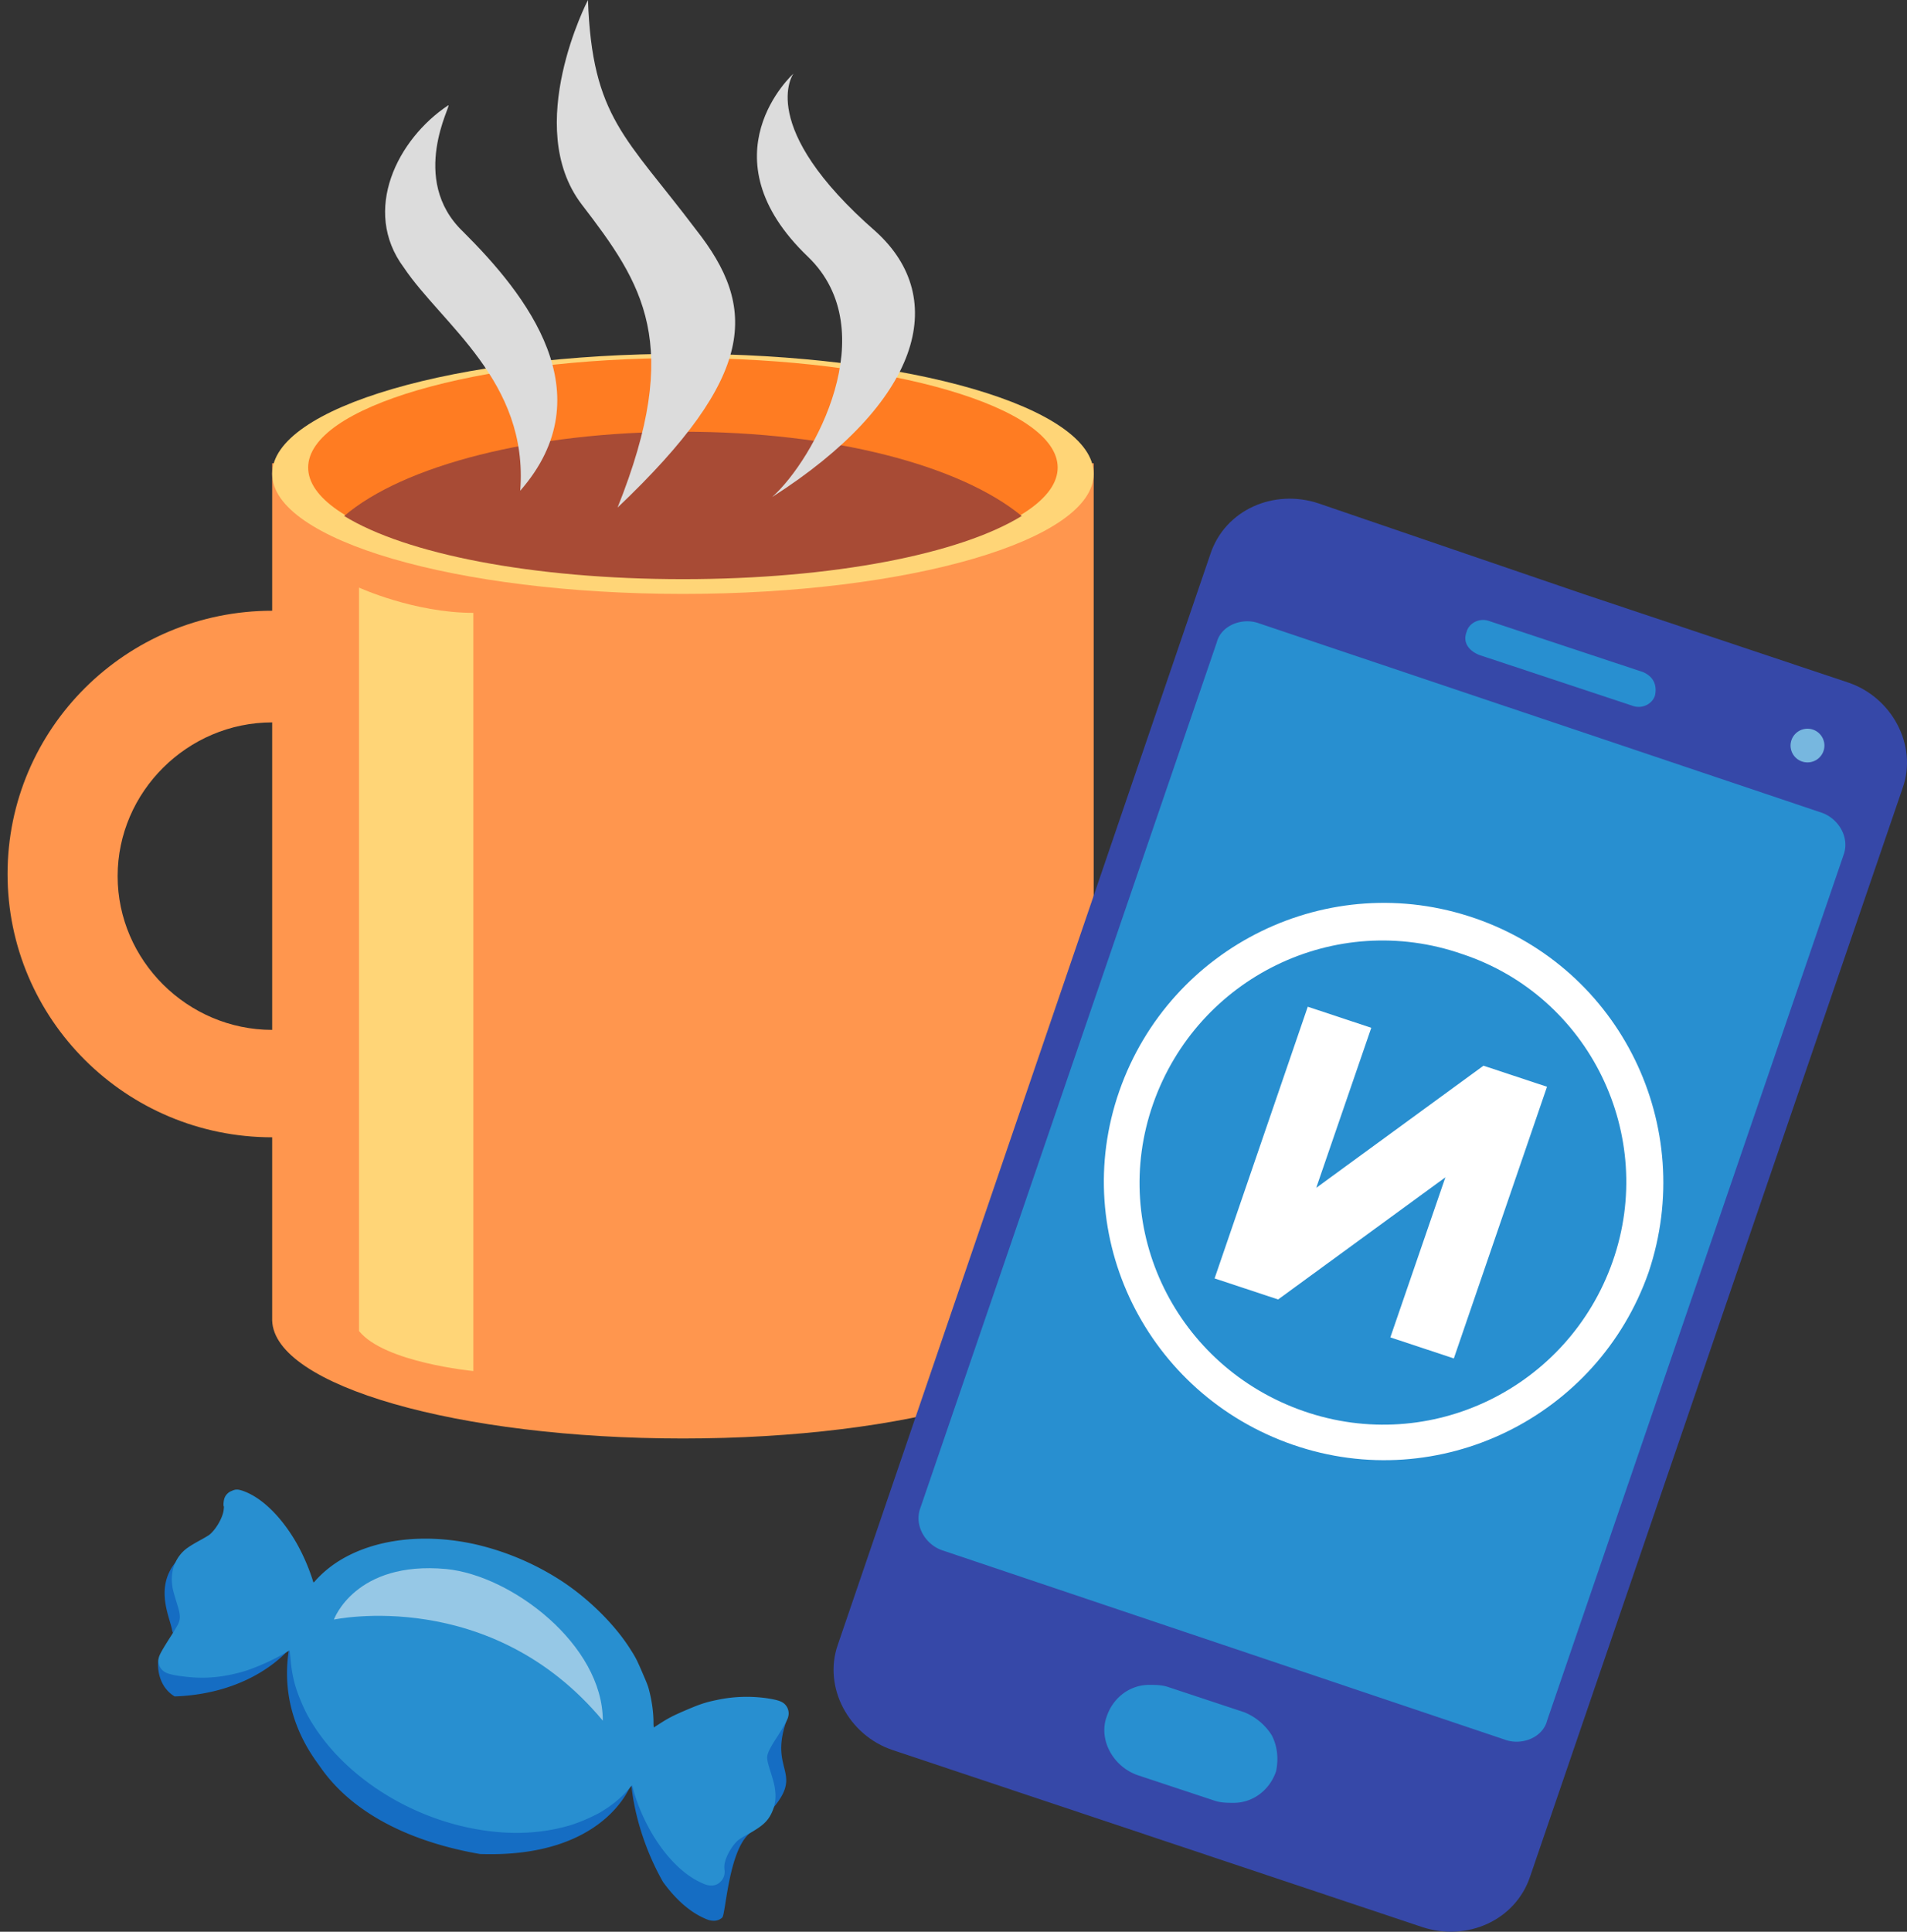
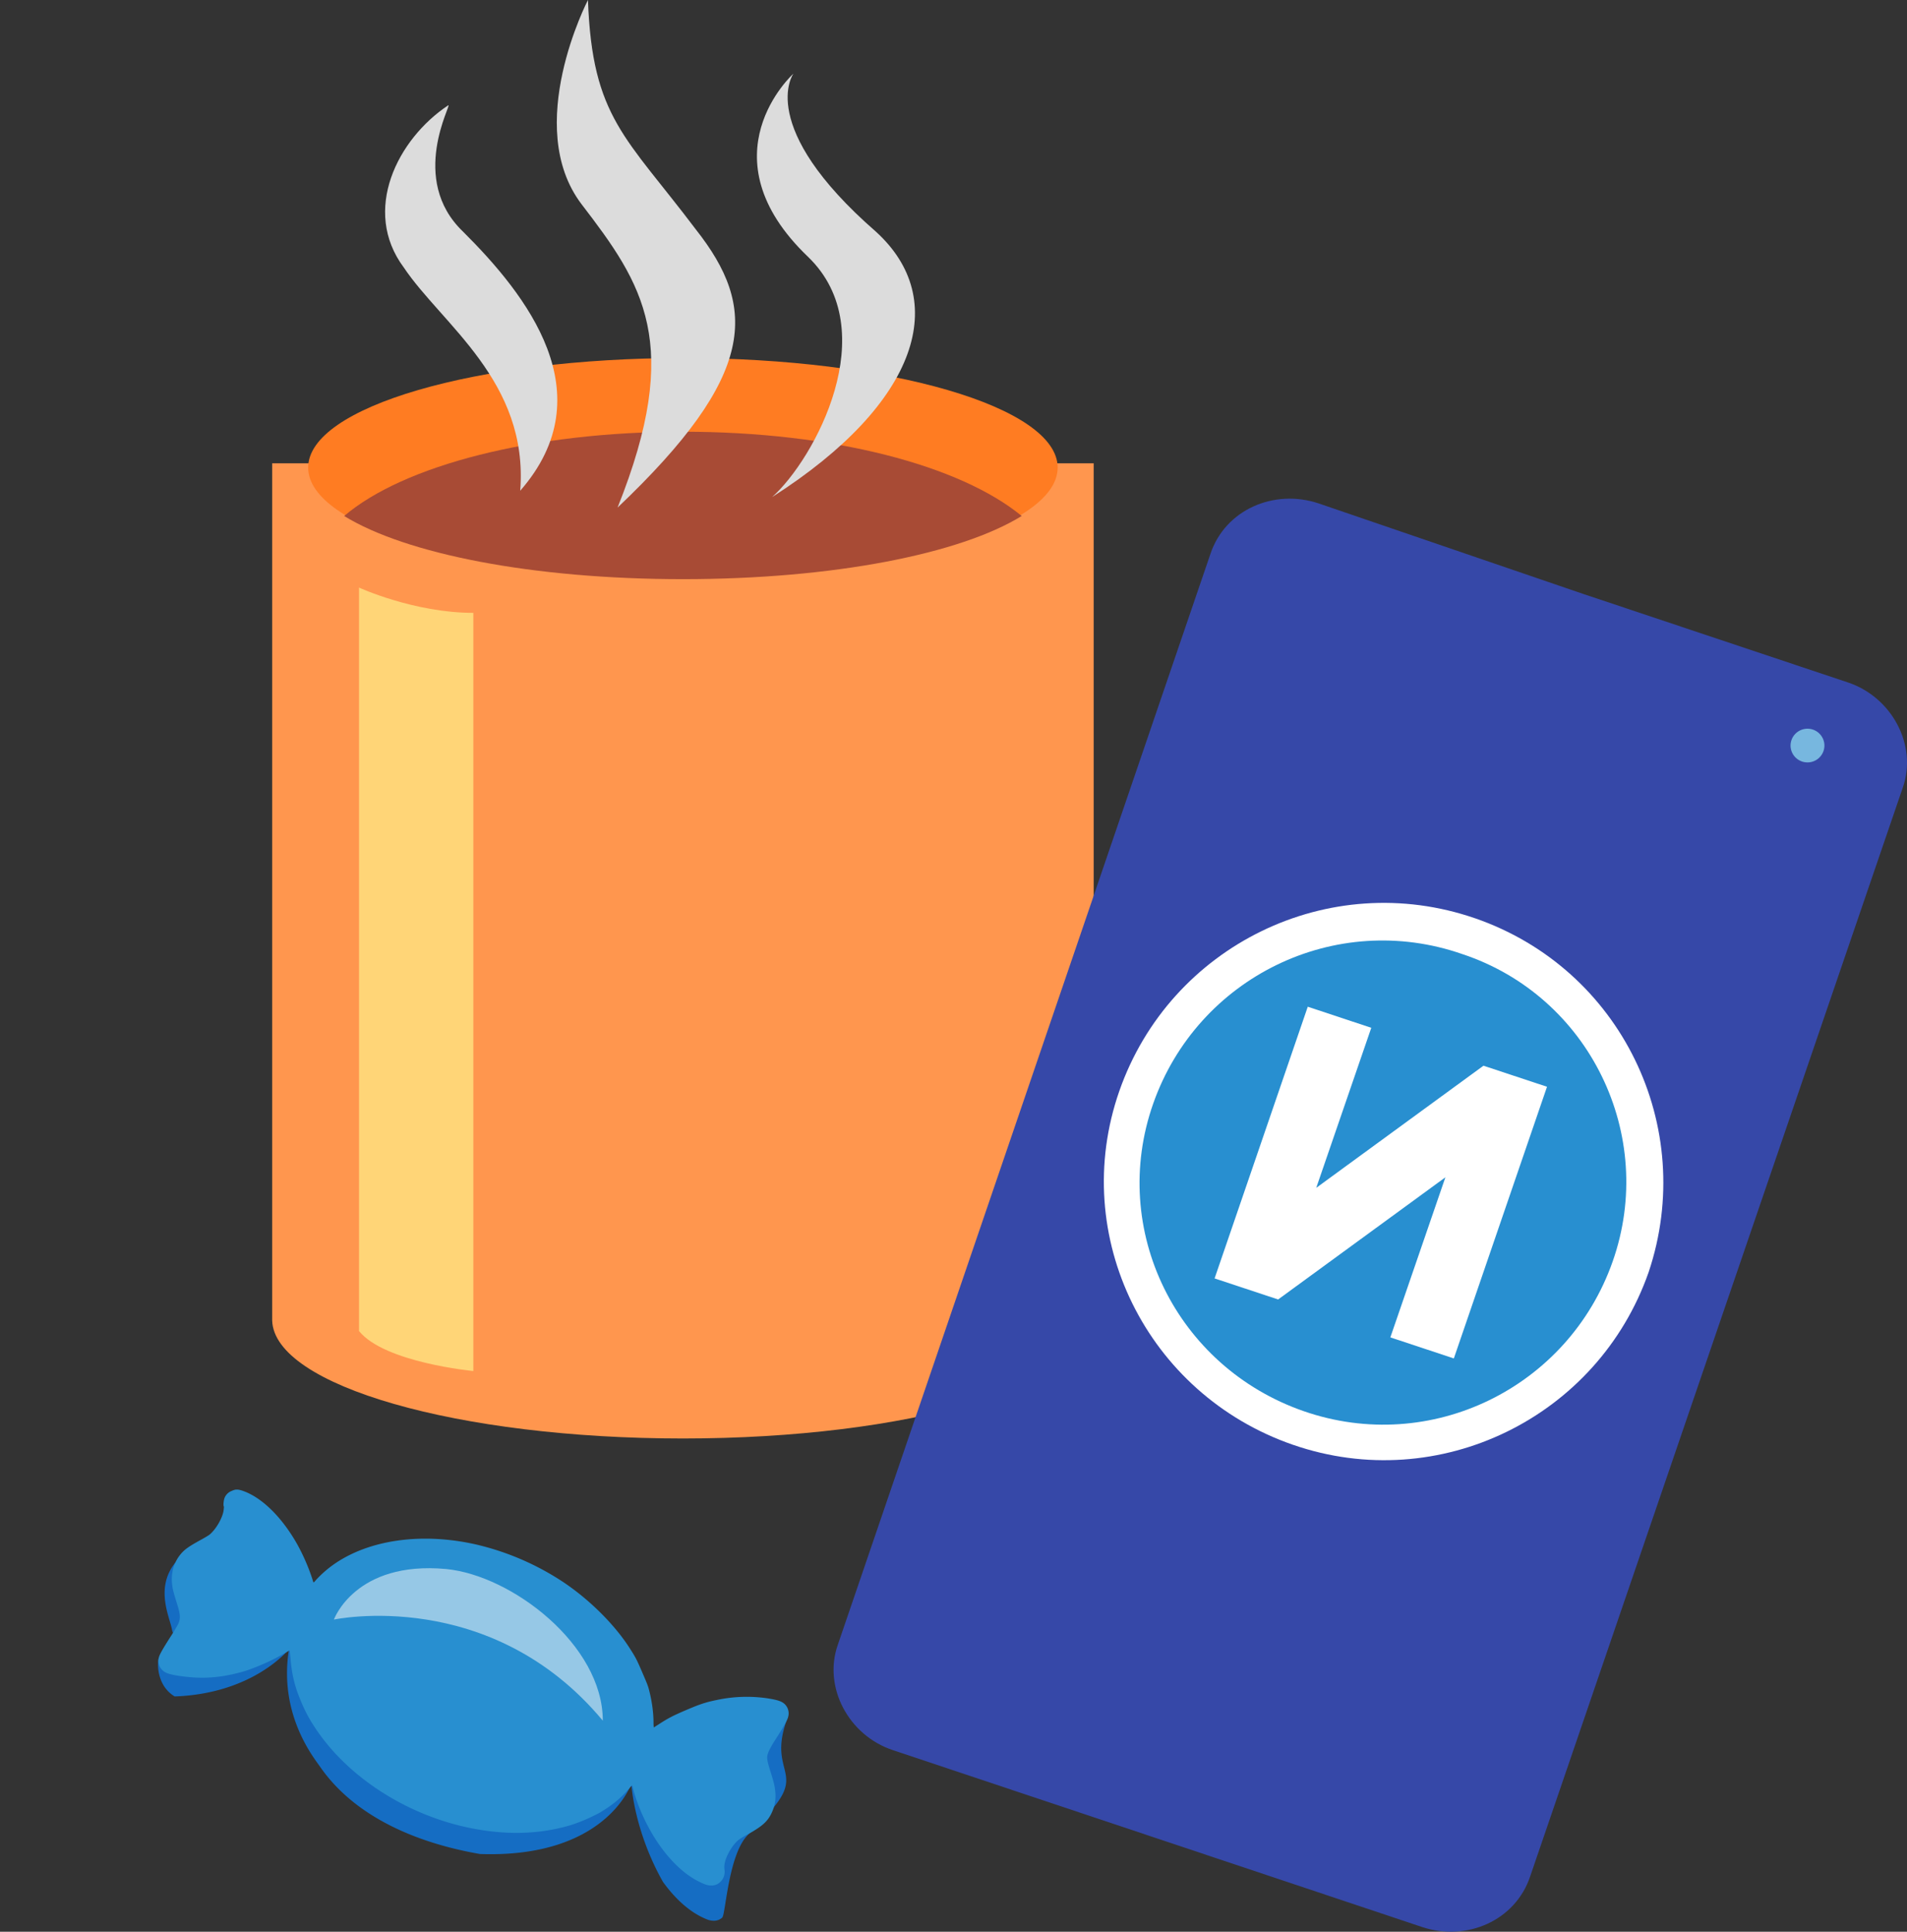
<svg xmlns="http://www.w3.org/2000/svg" width="79" height="80" fill="none">
  <rect width="100%" height="100%" fill="#333333" stroke="none" />
  <path d="M45.307 54.6c0-.087 0 0 0 0V19.188H11.275V54.688c.088 2.704 7.719 4.885 17.016 4.885 9.297 0 16.84-2.181 17.016-4.972Z" fill="#FF964E" />
-   <path d="M28.291 24.596c9.397 0 17.016-2.226 17.016-4.972 0-2.746-7.619-4.972-17.016-4.972-9.398 0-17.016 2.226-17.016 4.972 0 2.746 7.618 4.972 17.016 4.972Z" fill="#FFD577" />
  <path d="M28.29 23.898c8.574 0 15.525-2.03 15.525-4.535 0-2.505-6.95-4.536-15.525-4.536-8.574 0-15.524 2.03-15.524 4.536 0 2.505 6.95 4.535 15.524 4.535Z" fill="#FF7C22" />
  <path d="M14.258 21.369c2.543 1.57 7.806 2.616 14.033 2.616 6.228 0 11.49-1.046 14.034-2.616-2.544-2.094-7.806-3.49-14.034-3.49-6.227 0-11.577 1.396-14.033 3.49Z" fill="#A84B35" />
-   <path d="M11.276 47.1C5.224 47.1.313 42.214.313 36.195c0-6.018 4.911-10.902 10.963-10.902S22.24 30.178 22.24 36.196c0 6.019-4.912 10.903-10.964 10.903Zm0-17.183c-3.508 0-6.403 2.878-6.403 6.367s2.895 6.367 6.403 6.367c3.508 0 6.403-2.879 6.403-6.367 0-3.49-2.894-6.367-6.403-6.367Z" fill="#FF964E" />
  <path d="M14.873 24.334s2.28 1.047 4.736 1.047V56.78s-3.683-.349-4.736-1.657V24.334Z" fill="#FFD577" />
  <path d="M78.825 32.62c.614-1.744-.439-3.75-2.28-4.36L65.58 24.595l-10.963-3.75c-1.842-.61-3.86.261-4.473 2.093l-15.437 45.18c-.614 1.745.438 3.75 2.28 4.361l10.964 3.663 10.964 3.664c1.842.61 3.859-.262 4.473-2.094l15.437-45.092Z" fill="#3648A8" />
-   <path d="M76.37 35.41c.262-.697-.176-1.482-.878-1.744l-11.665-3.925-11.666-3.925c-.701-.261-1.578.088-1.754.785L38.128 62.45c-.263.698.175 1.483.877 1.744l11.665 3.925 11.666 3.925c.701.262 1.578-.087 1.754-.785l12.28-35.847ZM52.688 71.87a2.422 2.422 0 0 0-1.14-.959l-1.579-.523-1.578-.523c-.263-.088-.526-.088-.79-.088-.789 0-1.49.524-1.754 1.309-.35.96.263 2.093 1.316 2.442l1.579.523 1.578.523c.264.088.527.088.79.088.79 0 1.49-.524 1.754-1.309.088-.436.088-.959-.175-1.482ZM68.038 27.824l-3.158-1.047-3.157-1.047c-.439-.174-.877.087-.965.436-.175.436.088.785.526.96l3.158 1.046 3.157 1.047c.439.175.877-.087.965-.436.088-.436-.087-.785-.526-.96Z" fill="#288FD0" />
  <path d="M74.877 31.574a.7.7 0 0 0 .702-.698.7.7 0 0 0-.702-.697.7.7 0 0 0-.701.697.7.7 0 0 0 .701.698Z" fill="#77B7DF" />
  <path d="M61.106 38.03c-6.052-2.094-12.63 1.133-14.736 7.151-2.104 6.018 1.14 12.56 7.193 14.653 6.052 2.093 12.63-1.134 14.735-7.152 2.017-6.018-1.14-12.56-7.192-14.653Z" fill="#fff" />
  <path d="M60.578 39.512c-5.262-1.832-10.963.96-12.805 6.192-1.842 5.234.965 10.903 6.227 12.735 5.263 1.831 10.964-.96 12.806-6.193 1.842-5.233-.965-10.99-6.228-12.734Z" fill="#288FD0" />
  <path d="m54.176 41.692-3.86 11.252 2.632.872 6.929-5.059-2.28 6.629 2.63.872 3.86-11.251-2.632-.872-6.928 5.058 2.28-6.628-2.631-.873Z" fill="#fff" />
  <path d="M24.357 0s-2.72 5.233-.263 8.46c2.543 3.315 4.21 5.757 1.49 12.56 5.79-5.495 5.79-8.286 3.246-11.513C25.936 5.669 24.532 4.884 24.357 0ZM18.57 4.361c.175-.087-1.667 3.053.613 5.233 2.631 2.617 5.877 6.716 2.368 10.729.351-4.536-3.245-6.89-4.824-9.246-1.754-2.355-.263-5.32 1.842-6.716ZM32.865 3.053s-3.771 3.401.614 7.588c3.158 3.053.264 8.373-1.49 9.943 6.14-3.925 7.367-8.199 4.297-10.99-5-4.36-3.42-6.541-3.42-6.541Z" fill="#DCDCDC" />
  <path d="M31.733 70.789c-.675-.105-1.245.95-1.938 1.09-.474.096-.72.183-1.29.428-.526.226-.701.314-1.13.593-.097.06-.176.113-.185.113 0 0-.009-.087-.009-.183 0-.41-.061-.872-.175-1.326-.053-.218-.097-.314-.299-.785-.236-.55-.271-.61-.535-1.02-.622-.96-1.64-1.971-2.719-2.695a11.143 11.143 0 0 0-3.604-1.562c-2.36-.54-4.658-.174-6.114.969a4.576 4.576 0 0 0-.552.514.356.356 0 0 1-.088.087s-.026-.06-.044-.13a8.305 8.305 0 0 0-.658-1.5c-.622-1.082-1.412-1.859-2.175-2.146-.237-.087-.342-.096-.509-.018a.51.51 0 0 0-.298.288c-.035.078-.061.305-.035.349.009.009.009.061 0 .113-.017.332-.333.873-.614 1.082a5.12 5.12 0 0 1-.36.21c-.456.252-.99-.716-1.157-.524-.833 1.064-.202 2.25-.114 2.782.017.131.394.69.245.925-.315.497-.771.122-.807.253-.061.27-.043 1.133.667 1.56 3.298-.121 4.728-1.962 4.736-1.953-.438 2.687 1.018 4.475 1.29 4.867 1.412 2.041 3.947 3.149 6.622 3.611 5.236.183 6.27-2.913 6.27-2.913s.097 1.919 1.308 4.064c.509.707 1.079 1.213 1.657 1.483.22.105.316.13.465.13a.504.504 0 0 0 .334-.13c.149-.122.263-2.887 1.201-3.541.597-.331-.193-.567-.026-.95.123-.28.72.304.982-.106 1.21-1.482-.29-1.517.57-3.724-.254-.671-.464-.235-.912-.305Z" fill="#156DC3" />
  <path d="M32.53 70.596c-.123-.131-.29-.192-.737-.262a5.904 5.904 0 0 0-2.105.07c-.474.096-.72.183-1.29.427-.526.227-.701.314-1.131.593-.097.061-.176.114-.184.114 0 0-.01-.088-.01-.183 0-.41-.06-.873-.175-1.326-.052-.218-.096-.314-.298-.785-.237-.55-.272-.61-.535-1.02-.623-.96-1.64-1.972-2.719-2.696a11.141 11.141 0 0 0-3.605-1.561c-2.359-.54-4.657-.175-6.113.968a4.574 4.574 0 0 0-.553.515.36.36 0 0 1-.087.087s-.027-.061-.044-.13a8.304 8.304 0 0 0-.658-1.501c-.623-1.082-1.412-1.858-2.175-2.146-.237-.087-.342-.096-.509-.017a.51.51 0 0 0-.298.288c-.035.078-.061.305-.035.349.009.008.009.06 0 .113-.018.331-.333.872-.614 1.081-.053.035-.21.131-.36.21-.456.253-.64.375-.807.575-.307.367-.43.838-.342 1.37.018.13.07.314.22.793.105.358.114.524.008.75a8.599 8.599 0 0 1-.324.533c-.316.497-.447.724-.474.854-.061.27.088.541.36.637.202.079.684.148 1.105.174.71.044 1.403-.052 2.149-.279a9.226 9.226 0 0 0 1.693-.776c.061-.035.114-.07.114-.06.008 0 .017.139.035.304.061.733.184 1.213.465 1.867.193.453.386.785.657 1.177 1.412 2.041 3.939 3.594 6.614 4.056 1.394.244 2.675.183 3.877-.174a7.203 7.203 0 0 0 1.183-.506c.483-.28.86-.585 1.202-.968.08-.096.15-.175.158-.175l.061.227c.22.794.64 1.657 1.114 2.311.509.707 1.08 1.213 1.658 1.483.22.105.316.13.465.13a.504.504 0 0 0 .333-.13.577.577 0 0 0 .193-.532.817.817 0 0 1 .009-.253c.061-.34.36-.828.614-1.003.061-.044.22-.14.368-.218.597-.331.825-.54.991-.933.123-.28.158-.576.114-.899-.026-.209-.052-.305-.175-.706-.123-.384-.158-.532-.15-.663.01-.148.115-.358.378-.767.272-.42.447-.733.482-.855a.532.532 0 0 0-.114-.532Z" fill="#288FD0" />
  <path d="M13.832 67.073s6.49-1.396 11.14 4.186c0-3.14-3.772-6.018-6.491-6.28-3.772-.349-4.649 2.094-4.649 2.094Z" fill="#96C8E6" />
</svg>